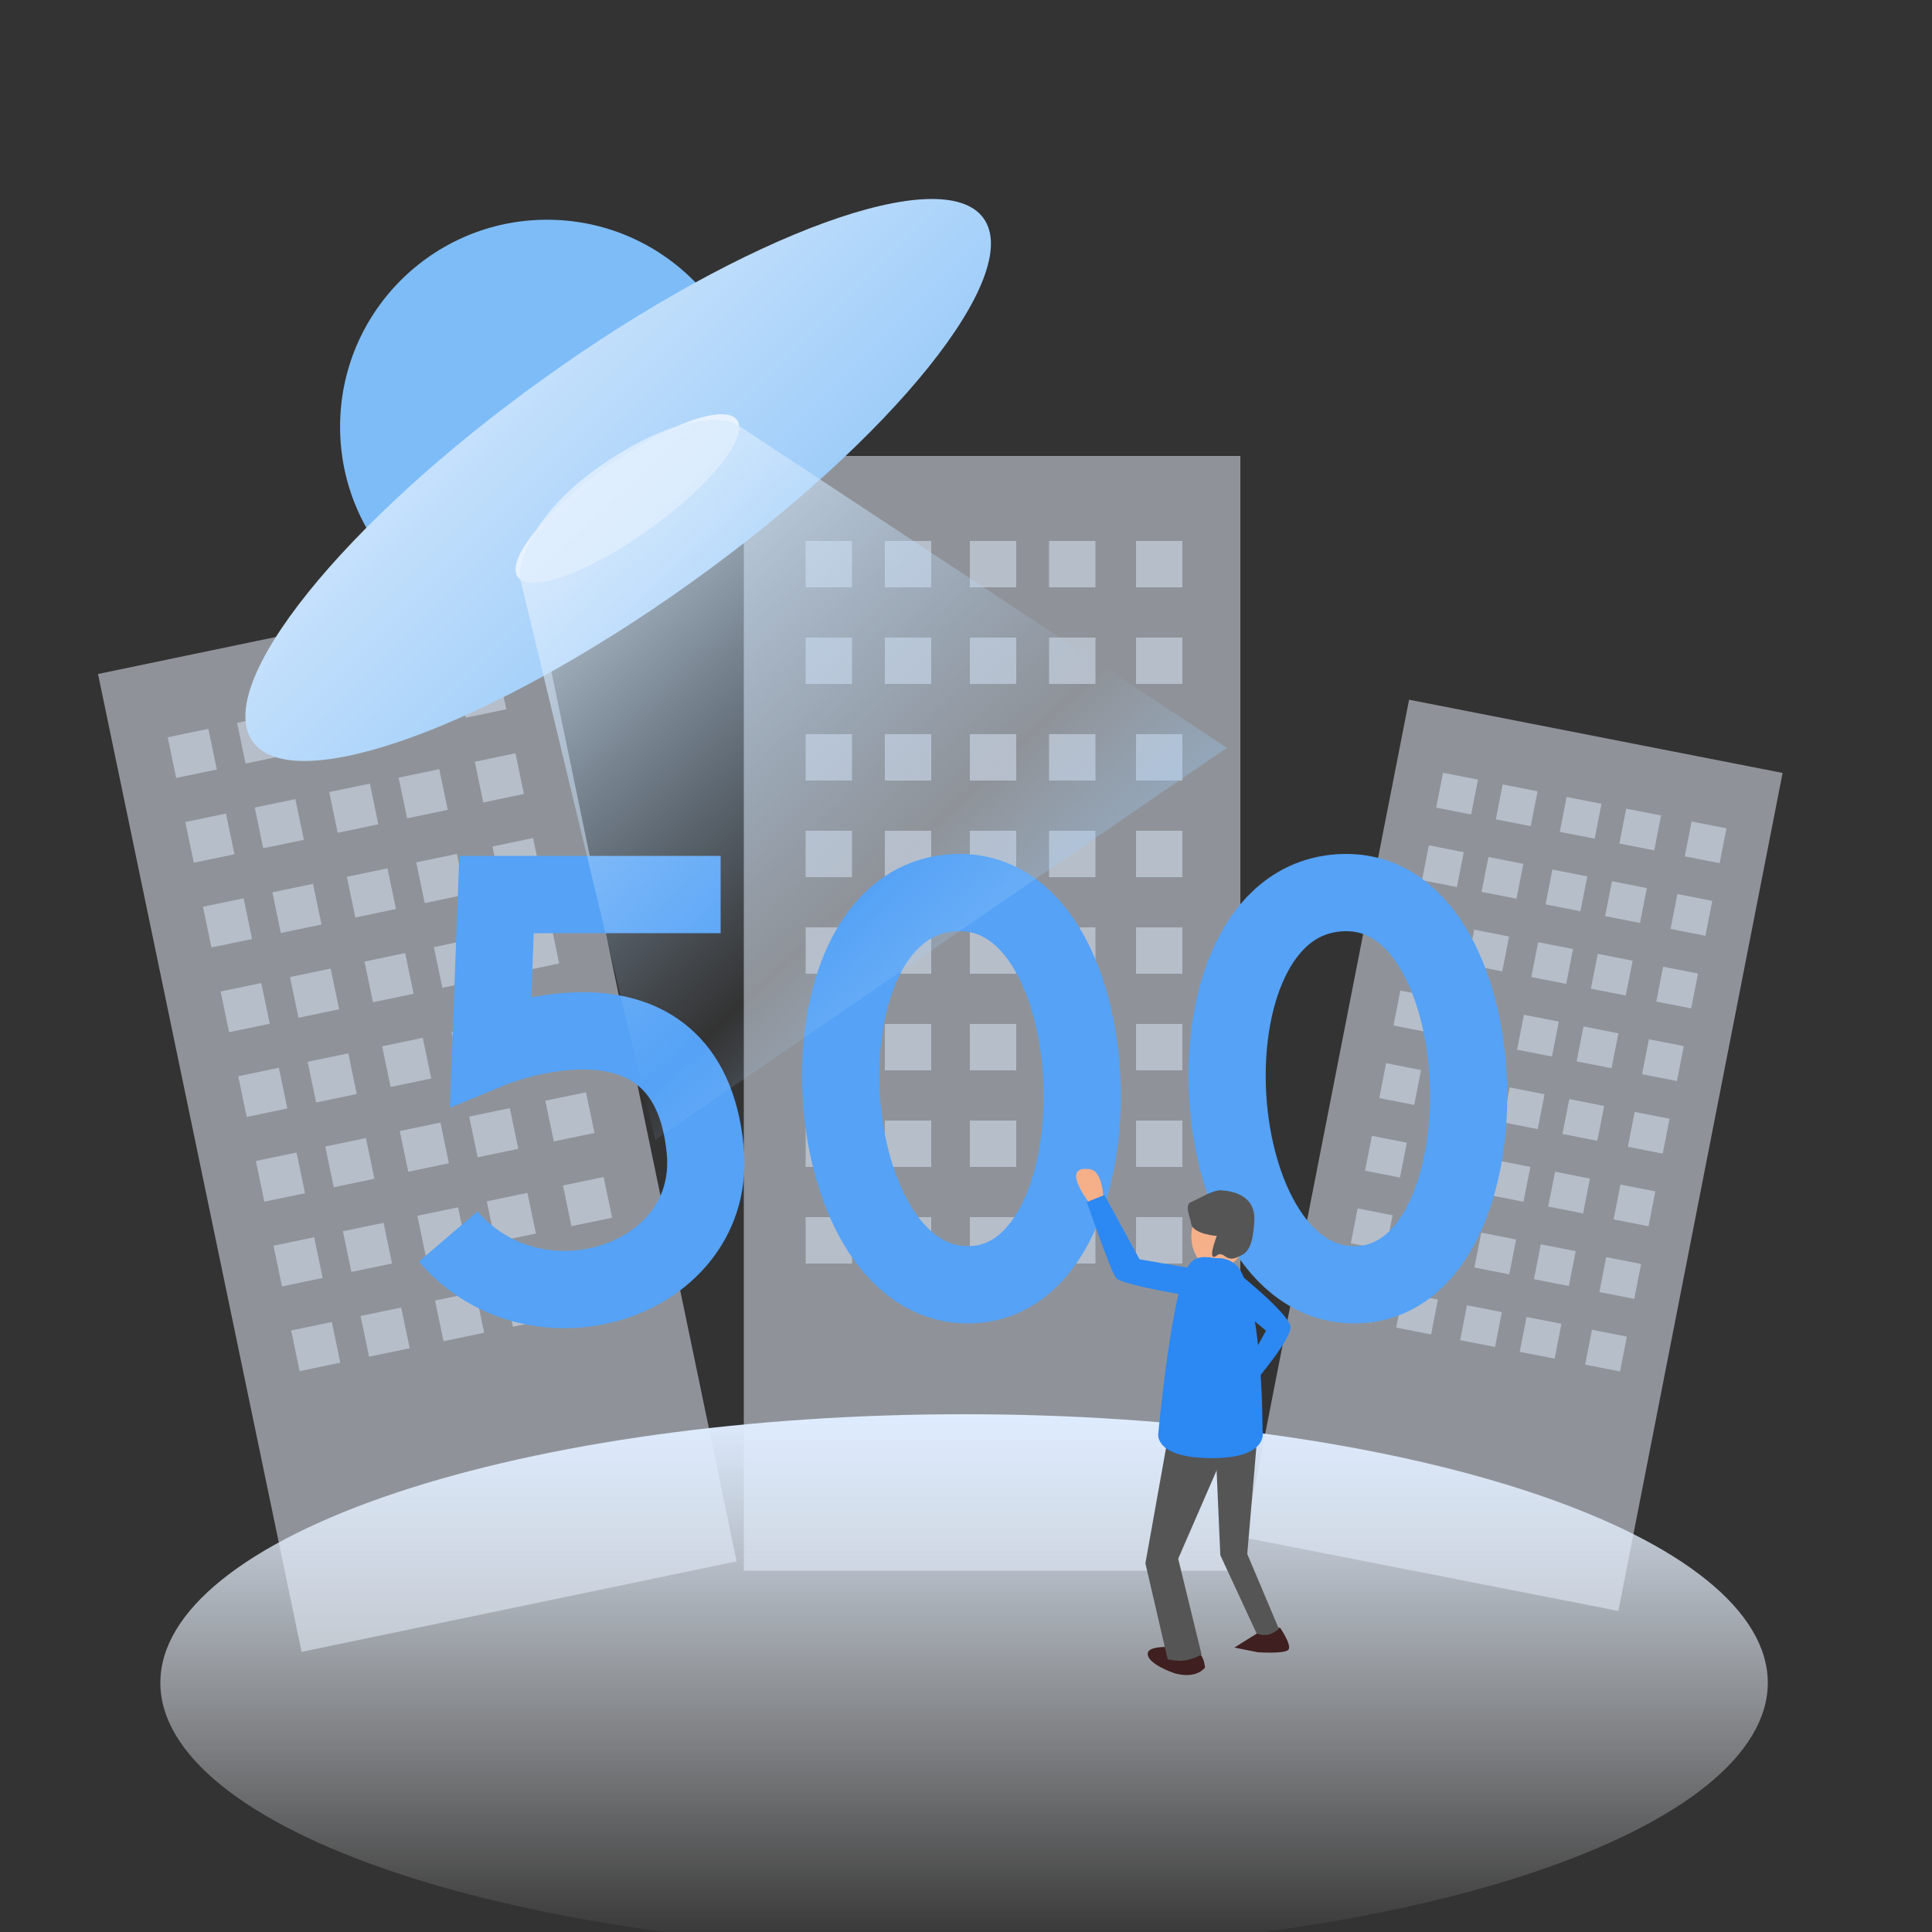
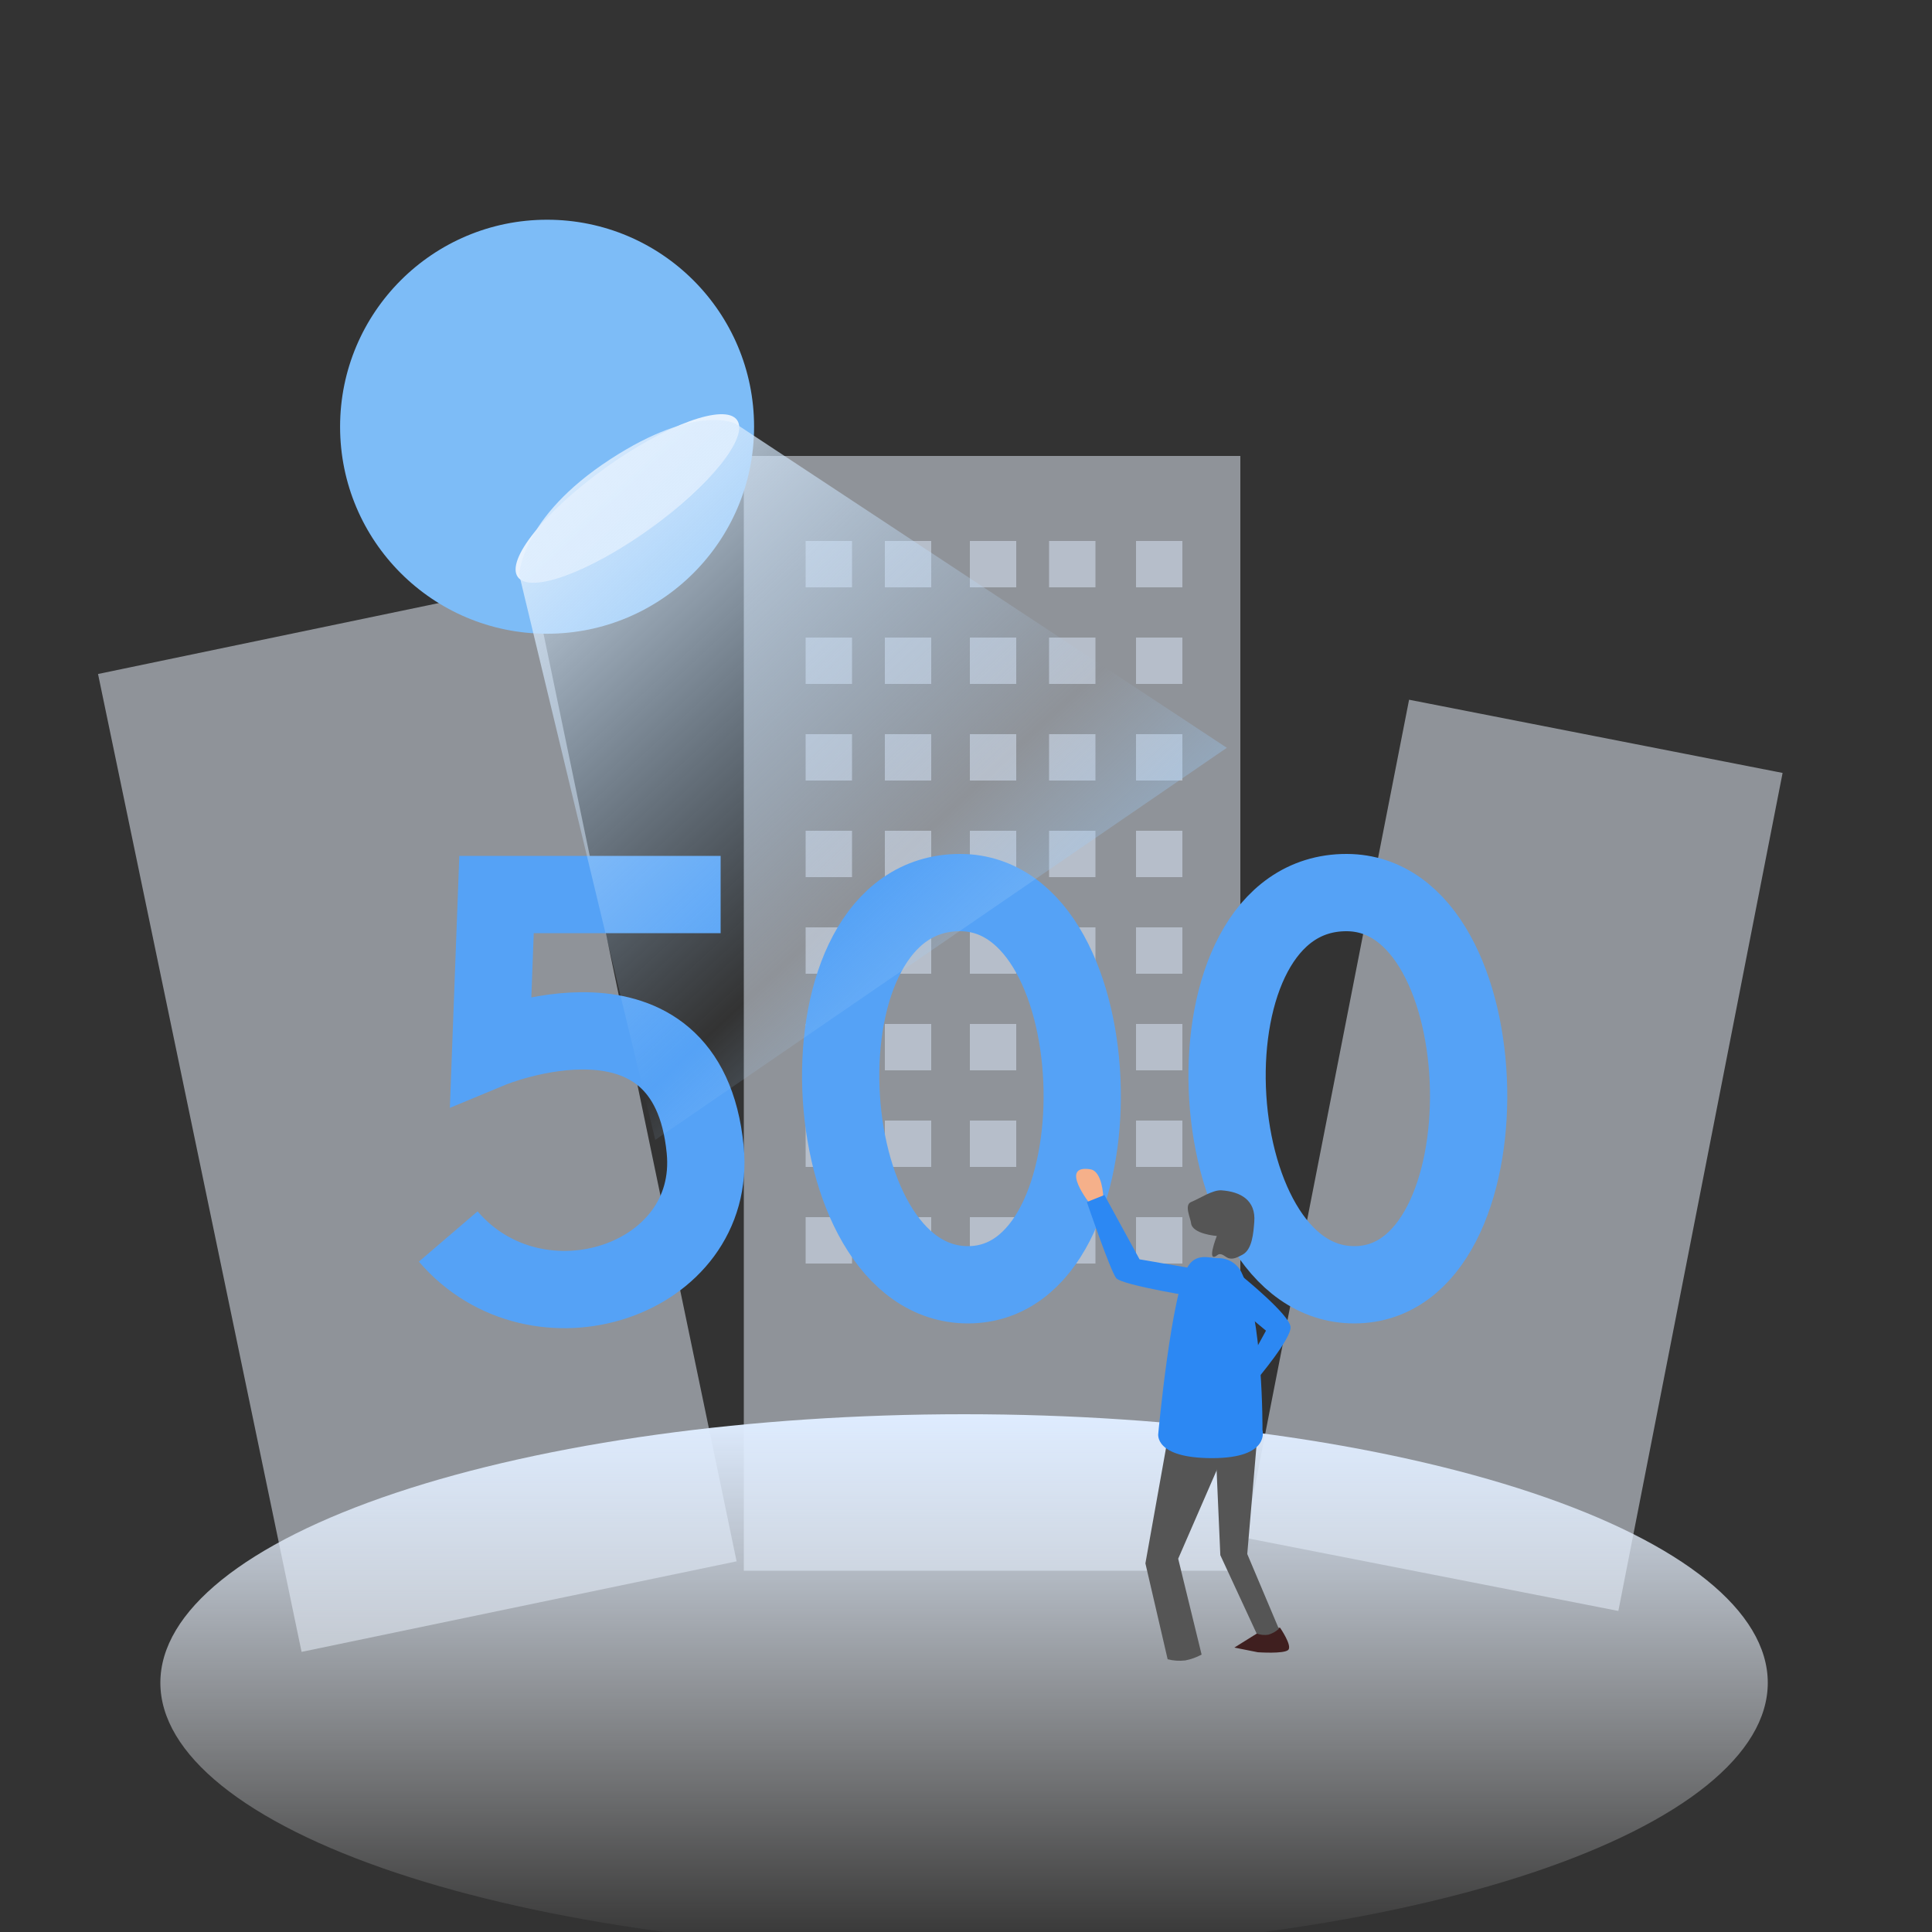
<svg xmlns="http://www.w3.org/2000/svg" height="1000" node-id="1" sillyvg="true" template-height="1000" template-width="1000" version="1.1" viewBox="0 0 1000 1000" width="1000">
  <rect x="0" y="0" width="1000" height="1000" fill="#333333" stroke="none" />
  <defs node-id="47">
    <linearGradient gradientUnits="userSpaceOnUse" id="linear-gradient" node-id="9" spreadMethod="pad" x1="499" x2="499" y1="732" y2="1010">
      <stop offset="0" stop-color="#deecff" />
      <stop offset="1" stop-color="#ffffff" stop-opacity="0" />
    </linearGradient>
    <linearGradient gradientUnits="userSpaceOnUse" id="linear-gradient-2" node-id="12" spreadMethod="pad" x1="465.39" x2="174.515" y1="393.875" y2="103">
      <stop offset="0" stop-color="#7dbcf7" />
      <stop offset="1" stop-color="#e7f2fe" />
    </linearGradient>
    <linearGradient gradientUnits="userSpaceOnUse" id="linear-gradient-3" node-id="15" spreadMethod="pad" x1="625.63" x2="278.151" y1="590" y2="217.375">
      <stop offset="0" stop-color="#7dbcf7" />
      <stop offset="0.424" stop-color="#aad3fa" stop-opacity="0" />
      <stop offset="1" stop-color="#e7f2fe" />
    </linearGradient>
  </defs>
  <g node-id="68">
    <path d="M 385.00 236.00 L 642.00 236.00 L 642.00 813.00 L 385.00 813.00 Z" fill="#ecf4ff" fill-opacity="0.5" fill-rule="nonzero" group-id="1" id="矩形_654" node-id="20" stroke="none" target-height="577" target-width="257" target-x="385" target-y="236" />
    <path d="M 417.00 280.00 L 441.00 280.00 L 441.00 304.00 L 417.00 304.00 L 417.00 280.00 Z M 458.00 280.00 L 482.00 280.00 L 482.00 304.00 L 458.00 304.00 L 458.00 280.00 Z M 502.00 280.00 L 526.00 280.00 L 526.00 304.00 L 502.00 304.00 L 502.00 280.00 Z M 543.00 280.00 L 567.00 280.00 L 567.00 304.00 L 543.00 304.00 L 543.00 280.00 Z M 588.00 280.00 L 612.00 280.00 L 612.00 304.00 L 588.00 304.00 L 588.00 280.00 Z M 417.00 330.00 L 441.00 330.00 L 441.00 354.00 L 417.00 354.00 L 417.00 330.00 Z M 458.00 330.00 L 482.00 330.00 L 482.00 354.00 L 458.00 354.00 L 458.00 330.00 Z M 502.00 330.00 L 526.00 330.00 L 526.00 354.00 L 502.00 354.00 L 502.00 330.00 Z M 543.00 330.00 L 567.00 330.00 L 567.00 354.00 L 543.00 354.00 L 543.00 330.00 Z M 588.00 330.00 L 612.00 330.00 L 612.00 354.00 L 588.00 354.00 L 588.00 330.00 Z M 417.00 380.00 L 441.00 380.00 L 441.00 404.00 L 417.00 404.00 L 417.00 380.00 Z M 458.00 380.00 L 482.00 380.00 L 482.00 404.00 L 458.00 404.00 L 458.00 380.00 Z M 502.00 380.00 L 526.00 380.00 L 526.00 404.00 L 502.00 404.00 L 502.00 380.00 Z M 543.00 380.00 L 567.00 380.00 L 567.00 404.00 L 543.00 404.00 L 543.00 380.00 Z M 588.00 380.00 L 612.00 380.00 L 612.00 404.00 L 588.00 404.00 L 588.00 380.00 Z M 417.00 430.00 L 441.00 430.00 L 441.00 454.00 L 417.00 454.00 L 417.00 430.00 Z M 458.00 430.00 L 482.00 430.00 L 482.00 454.00 L 458.00 454.00 L 458.00 430.00 Z M 502.00 430.00 L 526.00 430.00 L 526.00 454.00 L 502.00 454.00 L 502.00 430.00 Z M 543.00 430.00 L 567.00 430.00 L 567.00 454.00 L 543.00 454.00 L 543.00 430.00 Z M 588.00 430.00 L 612.00 430.00 L 612.00 454.00 L 588.00 454.00 L 588.00 430.00 Z M 417.00 480.00 L 441.00 480.00 L 441.00 504.00 L 417.00 504.00 L 417.00 480.00 Z M 458.00 480.00 L 482.00 480.00 L 482.00 504.00 L 458.00 504.00 L 458.00 480.00 Z M 502.00 480.00 L 526.00 480.00 L 526.00 504.00 L 502.00 504.00 L 502.00 480.00 Z M 543.00 480.00 L 567.00 480.00 L 567.00 504.00 L 543.00 504.00 L 543.00 480.00 Z M 588.00 480.00 L 612.00 480.00 L 612.00 504.00 L 588.00 504.00 L 588.00 480.00 Z M 417.00 530.00 L 441.00 530.00 L 441.00 554.00 L 417.00 554.00 L 417.00 530.00 Z M 458.00 530.00 L 482.00 530.00 L 482.00 554.00 L 458.00 554.00 L 458.00 530.00 Z M 502.00 530.00 L 526.00 530.00 L 526.00 554.00 L 502.00 554.00 L 502.00 530.00 Z M 543.00 530.00 L 567.00 530.00 L 567.00 554.00 L 543.00 554.00 L 543.00 530.00 Z M 588.00 530.00 L 612.00 530.00 L 612.00 554.00 L 588.00 554.00 L 588.00 530.00 Z M 417.00 580.00 L 441.00 580.00 L 441.00 604.00 L 417.00 604.00 L 417.00 580.00 Z M 458.00 580.00 L 482.00 580.00 L 482.00 604.00 L 458.00 604.00 L 458.00 580.00 Z M 502.00 580.00 L 526.00 580.00 L 526.00 604.00 L 502.00 604.00 L 502.00 580.00 Z M 543.00 580.00 L 567.00 580.00 L 567.00 604.00 L 543.00 604.00 L 543.00 580.00 Z M 588.00 580.00 L 612.00 580.00 L 612.00 604.00 L 588.00 604.00 L 588.00 580.00 Z M 417.00 630.00 L 441.00 630.00 L 441.00 654.00 L 417.00 654.00 L 417.00 630.00 Z M 458.00 630.00 L 482.00 630.00 L 482.00 654.00 L 458.00 654.00 L 458.00 630.00 Z M 502.00 630.00 L 526.00 630.00 L 526.00 654.00 L 502.00 654.00 L 502.00 630.00 Z M 543.00 630.00 L 567.00 630.00 L 567.00 654.00 L 543.00 654.00 L 543.00 630.00 Z M 588.00 630.00 L 612.00 630.00 L 612.00 654.00 L 588.00 654.00 L 588.00 630.00 Z" fill="#deebfd" fill-opacity="0.5" fill-rule="evenodd" group-id="1" id="矩形_657_拷贝_7" node-id="21" stroke="none" target-height="374" target-width="195" target-x="417" target-y="280" />
    <path d="M 50.74 348.86 L 275.91 301.99 L 381.26 808.14 L 156.09 855.01 Z" fill="#ecf4ff" fill-opacity="0.5" fill-rule="evenodd" group-id="1" id="矩形_654_拷贝" node-id="22" stroke="none" target-height="553.02" target-width="330.52" target-x="50.74" target-y="301.99" />
-     <path d="M 86.81 381.62 L 107.84 377.24 L 112.22 398.30 L 91.19 402.67 Z M 122.73 374.14 L 143.76 369.76 L 148.14 390.82 L 127.11 395.20 Z M 161.28 366.12 L 182.31 361.74 L 186.69 382.80 L 165.67 387.17 Z M 197.21 358.64 L 218.24 354.26 L 222.62 375.32 L 201.59 379.69 Z M 236.63 350.44 L 257.66 346.06 L 262.05 367.11 L 241.02 371.49 Z M 95.94 425.48 L 116.96 421.10 L 121.34 442.16 L 100.32 446.53 Z M 131.86 418.00 L 152.89 413.62 L 157.27 434.68 L 136.24 439.05 Z M 170.41 409.98 L 191.44 405.60 L 195.82 426.65 L 174.79 431.03 Z M 206.34 402.50 L 227.36 398.12 L 231.75 419.18 L 210.72 423.55 Z M 245.76 394.29 L 266.79 389.92 L 271.17 410.97 L 250.15 415.35 Z M 105.06 469.34 L 126.09 464.96 L 130.47 486.01 L 109.44 490.39 Z M 140.99 461.86 L 162.01 457.48 L 166.40 478.54 L 145.37 482.92 Z M 179.54 453.84 L 200.56 449.46 L 204.95 470.51 L 183.92 474.89 Z M 215.46 446.36 L 236.49 441.98 L 240.87 463.04 L 219.84 467.41 Z M 254.89 438.15 L 275.92 433.78 L 280.30 454.83 L 259.27 459.21 Z M 114.20 513.20 L 135.23 508.82 L 139.61 529.88 L 118.58 534.25 Z M 150.12 505.72 L 171.15 501.35 L 175.53 522.40 L 154.50 526.78 Z M 188.67 497.70 L 209.70 493.32 L 214.08 514.38 L 193.05 518.75 Z M 224.59 490.22 L 245.62 485.85 L 250.00 506.90 L 228.97 511.28 Z M 264.02 482.02 L 285.05 477.64 L 289.43 498.69 L 268.40 503.07 Z M 123.32 557.06 L 144.35 552.68 L 148.73 573.74 L 127.70 578.12 Z M 159.24 549.59 L 180.27 545.21 L 184.65 566.26 L 163.63 570.64 Z M 197.79 541.56 L 218.82 537.18 L 223.21 558.24 L 202.18 562.61 Z M 233.72 534.08 L 254.75 529.71 L 259.13 550.76 L 238.10 555.14 Z M 273.14 525.88 L 294.17 521.50 L 298.56 542.55 L 277.53 546.93 Z M 132.45 600.92 L 153.48 596.55 L 157.86 617.60 L 136.84 621.98 Z M 168.38 593.45 L 189.41 589.07 L 193.79 610.12 L 172.76 614.50 Z M 206.93 585.42 L 227.96 581.04 L 232.34 602.10 L 211.31 606.48 Z M 242.85 577.95 L 263.88 573.57 L 268.26 594.62 L 247.23 599.00 Z M 282.28 569.74 L 303.31 565.36 L 307.69 586.41 L 286.66 590.79 Z M 141.58 644.78 L 162.61 640.41 L 166.99 661.46 L 145.96 665.84 Z M 177.50 637.31 L 198.53 632.93 L 202.91 653.98 L 181.88 658.36 Z M 216.05 629.28 L 237.08 624.91 L 241.46 645.96 L 220.43 650.34 Z M 251.97 621.81 L 273.00 617.43 L 277.38 638.48 L 256.36 642.86 Z M 291.40 613.60 L 312.43 609.22 L 316.81 630.28 L 295.78 634.65 Z M 150.71 688.64 L 171.74 684.27 L 176.12 705.32 L 155.09 709.70 Z M 186.63 681.17 L 207.66 676.79 L 212.04 697.84 L 191.02 702.22 Z M 225.19 673.14 L 246.21 668.77 L 250.60 689.82 L 229.57 694.20 Z M 261.11 665.67 L 282.14 661.29 L 286.52 682.34 L 265.49 686.72 Z M 300.54 657.46 L 321.56 653.08 L 325.95 674.14 L 304.92 678.51 Z" fill="#deebfd" fill-opacity="0.5" fill-rule="evenodd" group-id="1" id="矩形_657_拷贝_8" node-id="23" stroke="none" target-height="363.64" target-width="239.14" target-x="86.81" target-y="346.06" />
    <path d="M 729.34 362.18 L 922.67 400.07 L 837.66 833.82 L 644.33 795.93 Z" fill="#ecf4ff" fill-opacity="0.5" fill-rule="evenodd" group-id="1" id="矩形_654_拷贝_2" node-id="24" stroke="none" target-height="471.64" target-width="278.34" target-x="644.33" target-y="362.18" />
-     <path d="M 746.92 399.98 L 764.99 403.53 L 761.46 421.56 L 743.38 418.02 Z M 777.78 406.03 L 795.83 409.57 L 792.29 427.61 L 774.25 424.07 Z M 810.88 412.52 L 828.93 416.06 L 825.39 434.09 L 807.35 430.56 Z M 841.72 418.56 L 859.76 422.10 L 856.23 440.14 L 838.18 436.60 Z M 875.58 425.20 L 893.62 428.74 L 890.09 446.77 L 872.04 443.24 Z M 739.56 437.55 L 757.63 441.10 L 754.09 459.13 L 736.02 455.59 Z M 770.42 443.60 L 788.47 447.14 L 784.93 465.17 L 766.88 461.64 Z M 803.52 450.09 L 821.57 453.62 L 818.03 471.66 L 799.99 468.12 Z M 834.36 456.13 L 852.40 459.67 L 848.86 477.71 L 830.82 474.17 Z M 868.22 462.77 L 886.26 466.30 L 882.73 484.34 L 864.68 480.80 Z M 732.19 475.15 L 750.26 478.69 L 746.72 496.73 L 728.65 493.19 Z M 763.05 481.20 L 781.10 484.74 L 777.56 502.77 L 759.52 499.24 Z M 796.15 487.69 L 814.20 491.22 L 810.66 509.26 L 792.62 505.72 Z M 826.99 493.73 L 845.03 497.27 L 841.49 515.30 L 823.45 511.76 Z M 860.85 500.37 L 878.89 503.90 L 875.36 521.94 L 857.31 518.40 Z M 724.82 512.72 L 742.90 516.26 L 739.36 534.33 L 721.28 530.78 Z M 755.69 518.77 L 773.73 522.31 L 770.19 540.37 L 752.15 536.83 Z M 788.79 525.26 L 806.83 528.79 L 803.29 546.86 L 785.25 543.32 Z M 819.62 531.30 L 837.67 534.84 L 834.12 552.90 L 816.08 549.36 Z M 853.48 537.94 L 871.52 541.47 L 867.98 559.54 L 849.94 556.00 Z M 717.46 550.32 L 735.53 553.86 L 731.99 571.90 L 713.92 568.36 Z M 748.32 556.37 L 766.36 559.90 L 762.83 577.94 L 744.78 574.40 Z M 781.42 562.85 L 799.46 566.39 L 795.93 584.43 L 777.88 580.89 Z M 812.26 568.90 L 830.30 572.43 L 826.77 590.47 L 808.72 586.93 Z M 846.11 575.53 L 864.16 579.07 L 860.62 597.11 L 842.58 593.57 Z M 710.09 587.91 L 728.16 591.46 L 724.62 609.49 L 706.55 605.95 Z M 740.95 593.96 L 759.00 597.50 L 755.46 615.54 L 737.41 612.00 Z M 774.05 600.45 L 792.10 603.99 L 788.56 622.02 L 770.52 618.49 Z M 804.89 606.49 L 822.93 610.03 L 819.40 628.07 L 801.35 624.53 Z M 838.75 613.13 L 856.79 616.66 L 853.25 634.70 L 835.21 631.16 Z M 702.72 625.48 L 720.79 629.02 L 717.26 647.06 L 699.19 643.52 Z M 733.59 631.53 L 751.63 635.07 L 748.10 653.11 L 730.05 649.57 Z M 766.69 638.02 L 784.73 641.56 L 781.20 659.59 L 763.15 656.06 Z M 797.52 644.06 L 815.57 647.60 L 812.03 665.64 L 793.99 662.10 Z M 831.38 650.70 L 849.43 654.24 L 845.89 672.27 L 827.85 668.74 Z M 695.36 663.08 L 713.43 666.62 L 709.89 684.66 L 691.82 681.12 Z M 726.22 669.13 L 744.26 672.66 L 740.73 690.70 L 722.68 687.16 Z M 759.31 675.62 L 777.36 679.15 L 773.82 697.19 L 755.78 693.65 Z M 790.15 681.66 L 808.20 685.20 L 804.66 703.24 L 786.62 699.70 Z M 824.01 688.29 L 842.05 691.83 L 838.52 709.87 L 820.47 706.33 Z" fill="#deebfd" fill-opacity="0.5" fill-rule="evenodd" group-id="1" id="矩形_657_拷贝_9" node-id="25" stroke="none" target-height="309.89" target-width="201.8" target-x="691.82" target-y="399.98" />
    <path d="M 915.00 871.00 C 915.00 907.87 871.17 943.22 793.16 969.29 C 715.14 995.36 609.33 1010.00 499.00 1010.00 C 388.67 1010.00 282.86 995.36 204.84 969.29 C 126.83 943.22 83.00 907.87 83.00 871.00 C 83.00 834.13 126.83 798.78 204.84 772.71 C 282.86 746.64 388.67 732.00 499.00 732.00 C 609.33 732.00 715.14 746.64 793.16 772.71 C 871.17 798.78 915.00 834.13 915.00 871.00 Z" fill="url(#linear-gradient)" fill-rule="nonzero" group-id="1" id="椭圆_655" node-id="26" stroke="none" target-height="278" target-width="832" target-x="83" target-y="732" />
  </g>
  <path d="M 373.00 463.00 L 257.00 463.00 L 254.00 543.00 C 254.00 543.00 355.77 500.77 365.00 595.00 C 371.68 663.18 278.09 693.79 232.00 640.00" fill="none" id="形状_910" node-id="27" stroke="#55a2f6" stroke-linecap="butt" stroke-width="40" target-height="230.79" target-width="141" target-x="232" target-y="463" />
  <path d="M 497.00 462.00 C 578.50 462.16 582.50 665.00 501.00 665.00 C 419.50 665.00 408.50 461.83 497.00 462.00 Z" fill="none" id="形状_911" node-id="28" stroke="#55a2f6" stroke-linecap="butt" stroke-width="40" target-height="203.17" target-width="174" target-x="408.5" target-y="461.83" />
  <path d="M 697.00 462.00 C 778.50 462.16 782.50 665.00 701.00 665.00 C 619.50 665.00 608.50 461.83 697.00 462.00 Z" fill="none" id="形状_911_拷贝" node-id="29" stroke="#55a2f6" stroke-linecap="butt" stroke-width="40" target-height="203.17" target-width="174" target-x="608.5" target-y="461.83" />
  <path d="M 390.31 220.88 C 390.31 280.05 342.34 328.02 283.17 328.02 C 224.00 328.02 176.03 280.05 176.03 220.88 C 176.03 161.70 224.00 113.73 283.17 113.73 C 342.34 113.73 390.31 161.70 390.31 220.88 Z" fill="#7dbcf7" fill-rule="nonzero" group-id="2" id="椭圆_820" node-id="31" stroke="none" target-height="214.29" target-width="214.28" target-x="176.03" target-y="113.73" />
-   <path d="M 282.00 195.51 C 386.46 120.71 488.13 83.78 509.10 113.01 C 530.07 142.24 462.38 226.57 357.92 301.37 C 253.47 376.16 151.78 413.10 130.82 383.87 C 109.86 354.63 177.54 270.30 282.00 195.51 Z" fill="url(#linear-gradient-2)" fill-rule="evenodd" group-id="2" id="椭圆_818" node-id="32" stroke="none" target-height="329.32" target-width="420.21" target-x="109.86" target-y="83.78" />
  <path d="M 313.37 242.15 C 344.70 219.71 375.20 208.63 381.49 217.40 C 387.78 226.17 367.48 251.47 336.14 273.90 C 304.80 296.33 274.30 307.42 268.01 298.65 C 261.72 289.88 282.03 264.59 313.37 242.15 Z" fill="#e7f2fe" fill-rule="evenodd" group-id="2" id="椭圆_818_拷贝" node-id="33" stroke="none" target-height="98.79" target-width="126.06" target-x="261.72" target-y="208.63" />
  <path d="M 380.73 219.28 L 635.00 387.06 L 339.15 590.00 L 268.78 297.57 C 268.78 297.57 269.34 267.98 315.96 237.65 C 360.56 208.65 380.73 219.28 380.73 219.28 Z" fill="url(#linear-gradient-3)" fill-rule="evenodd" group-id="2" id="形状_824" node-id="34" stroke="none" target-height="381.35" target-width="366.22" target-x="268.78" target-y="208.65" />
-   <path d="M 633.46 623.38 C 656.18 623.38 646.18 656.67 629.82 656.67 C 613.46 656.67 609.83 623.38 633.46 623.38 Z" fill="#f5b08a" fill-rule="evenodd" group-id="3" id="tou" node-id="36" stroke="none" target-height="33.29" target-width="46.35" target-x="609.83" target-y="623.38" />
  <path d="M 629.82 639.73 C 629.82 639.73 617.08 638.82 616.49 633.07 C 616.24 630.59 612.81 623.68 616.49 622.17 C 621.06 620.31 627.66 615.80 632.25 616.12 C 642.13 616.80 650.10 621.22 649.21 632.46 C 648.77 638.09 648.18 646.69 643.15 649.41 C 640.26 650.98 638.15 651.94 635.88 651.23 C 634.21 650.70 632.39 648.34 630.43 649.41 C 623.92 654.72 629.82 639.73 629.82 639.73 Z" fill="#555555" fill-rule="evenodd" group-id="3" id="形状_79" node-id="37" stroke="none" target-height="38.92" target-width="37.29" target-x="612.81" target-y="615.8" />
-   <path d="M 610.43 852.17 C 608.31 852.91 594.47 851.15 594.07 855.80 C 593.60 861.34 608.01 866.09 608.01 866.09 C 608.01 866.09 618.51 869.52 623.76 863.07 C 623.61 863.25 623.56 858.82 621.34 856.41 C 618.25 853.06 612.52 851.45 610.43 852.17 Z" fill="#3f1f1f" fill-rule="evenodd" group-id="3" id="形状_77" node-id="38" stroke="none" target-height="18.37" target-width="30.16" target-x="593.6" target-y="851.15" />
  <path d="M 662.55 842.49 C 662.55 842.49 668.99 851.81 666.79 853.99 C 664.59 856.16 651.03 855.20 651.03 855.20 L 638.91 852.78 L 653.46 843.70 Z" fill="#3f1f1f" fill-rule="evenodd" group-id="3" id="形状_78" node-id="39" stroke="none" target-height="13.67" target-width="30.08" target-x="638.91" target-y="842.49" />
  <path d="M 629.22 749.88 L 631.64 804.96 L 650.43 845.51 C 652.36 846.24 654.45 846.44 656.49 846.12 C 658.51 845.53 660.37 844.49 661.94 843.09 L 645.58 804.36 L 650.43 747.46 Z" fill="#555555" fill-rule="evenodd" group-id="3" id="tui" node-id="40" stroke="none" target-height="98.98" target-width="32.72" target-x="629.22" target-y="747.46" />
  <path d="M 604.98 741.41 L 592.86 809.20 L 604.37 858.83 C 607.34 859.59 610.42 859.79 613.46 859.44 C 616.43 858.88 619.29 857.85 621.95 856.41 L 609.83 806.78 L 634.07 751.10 Z" fill="#555555" fill-rule="evenodd" group-id="3" id="tui-2" node-id="41" stroke="none" target-height="118.38" target-width="41.21" target-x="592.86" target-y="741.41" />
  <path d="M 571.04 619.15 C 571.04 619.15 570.54 606.19 564.38 605.23 C 547.76 602.62 564.38 623.38 564.38 623.38 Z" fill="#f5b08a" fill-rule="evenodd" group-id="3" id="形状_80" node-id="42" stroke="none" target-height="20.76" target-width="23.28" target-x="547.76" target-y="602.62" />
  <path d="M 642.55 660.30 C 642.55 660.30 667.80 680.68 668.00 686.94 C 668.20 693.19 650.43 714.17 650.43 714.17 L 644.97 707.51 L 655.27 688.75 L 633.46 670.59 Z" fill="#2c88f3" fill-rule="evenodd" group-id="3" id="ge" node-id="43" stroke="none" target-height="53.87" target-width="34.74" target-x="633.46" target-y="660.3" />
  <path d="M 630.43 651.23 C 626.07 651.23 619.75 648.54 615.28 654.86 C 606.40 667.40 599.52 742.01 599.52 742.01 C 599.52 742.01 597.10 754.73 627.40 754.73 C 657.70 754.73 653.46 740.20 653.46 740.20 C 653.46 740.20 653.88 681.61 642.55 658.49 C 640.25 653.93 635.53 651.10 630.43 651.23 Z" fill="#2c88f3" fill-rule="evenodd" group-id="3" id="yi" node-id="44" stroke="none" target-height="106.19" target-width="60.6" target-x="597.1" target-y="648.54" />
  <path d="M 624.98 657.88 L 589.83 651.83 L 571.65 618.54 L 562.56 622.17 C 562.56 622.17 574.68 657.68 577.71 661.52 C 580.74 665.35 621.95 671.80 621.95 671.80 Z" fill="#2c88f3" fill-rule="evenodd" group-id="3" id="ge-2" node-id="45" stroke="none" target-height="53.26" target-width="62.42" target-x="562.56" target-y="618.54" />
</svg>